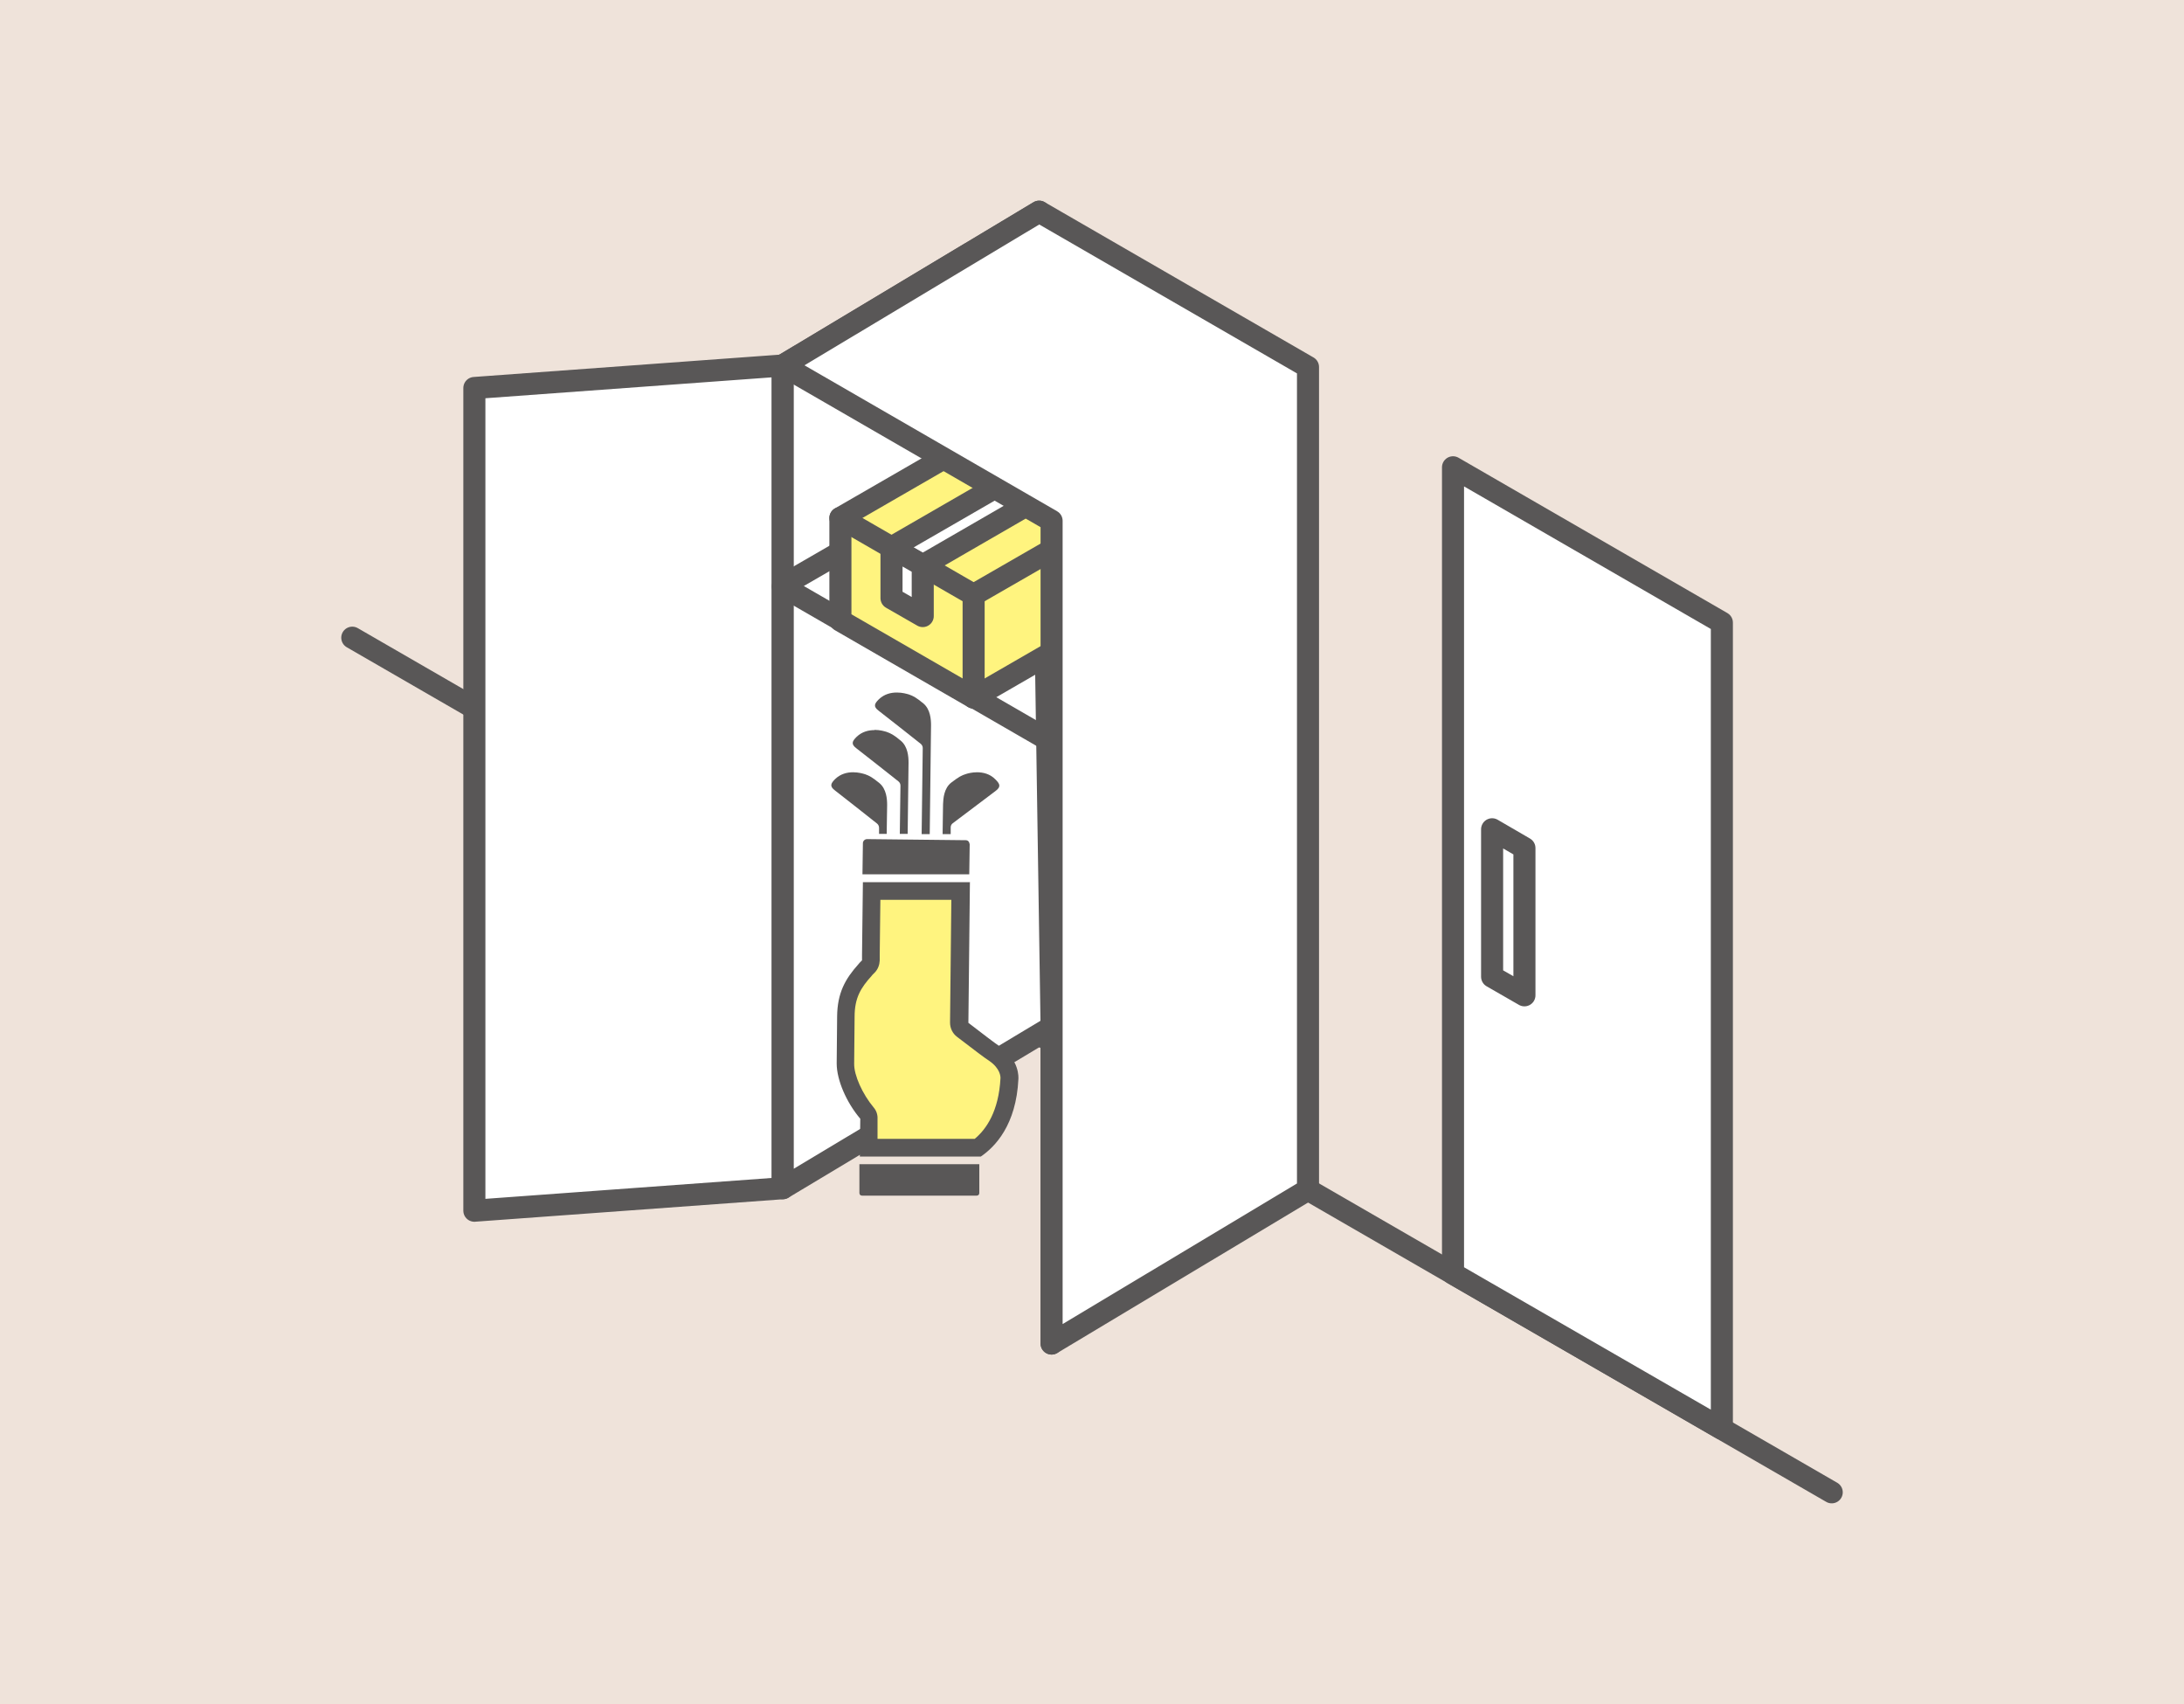
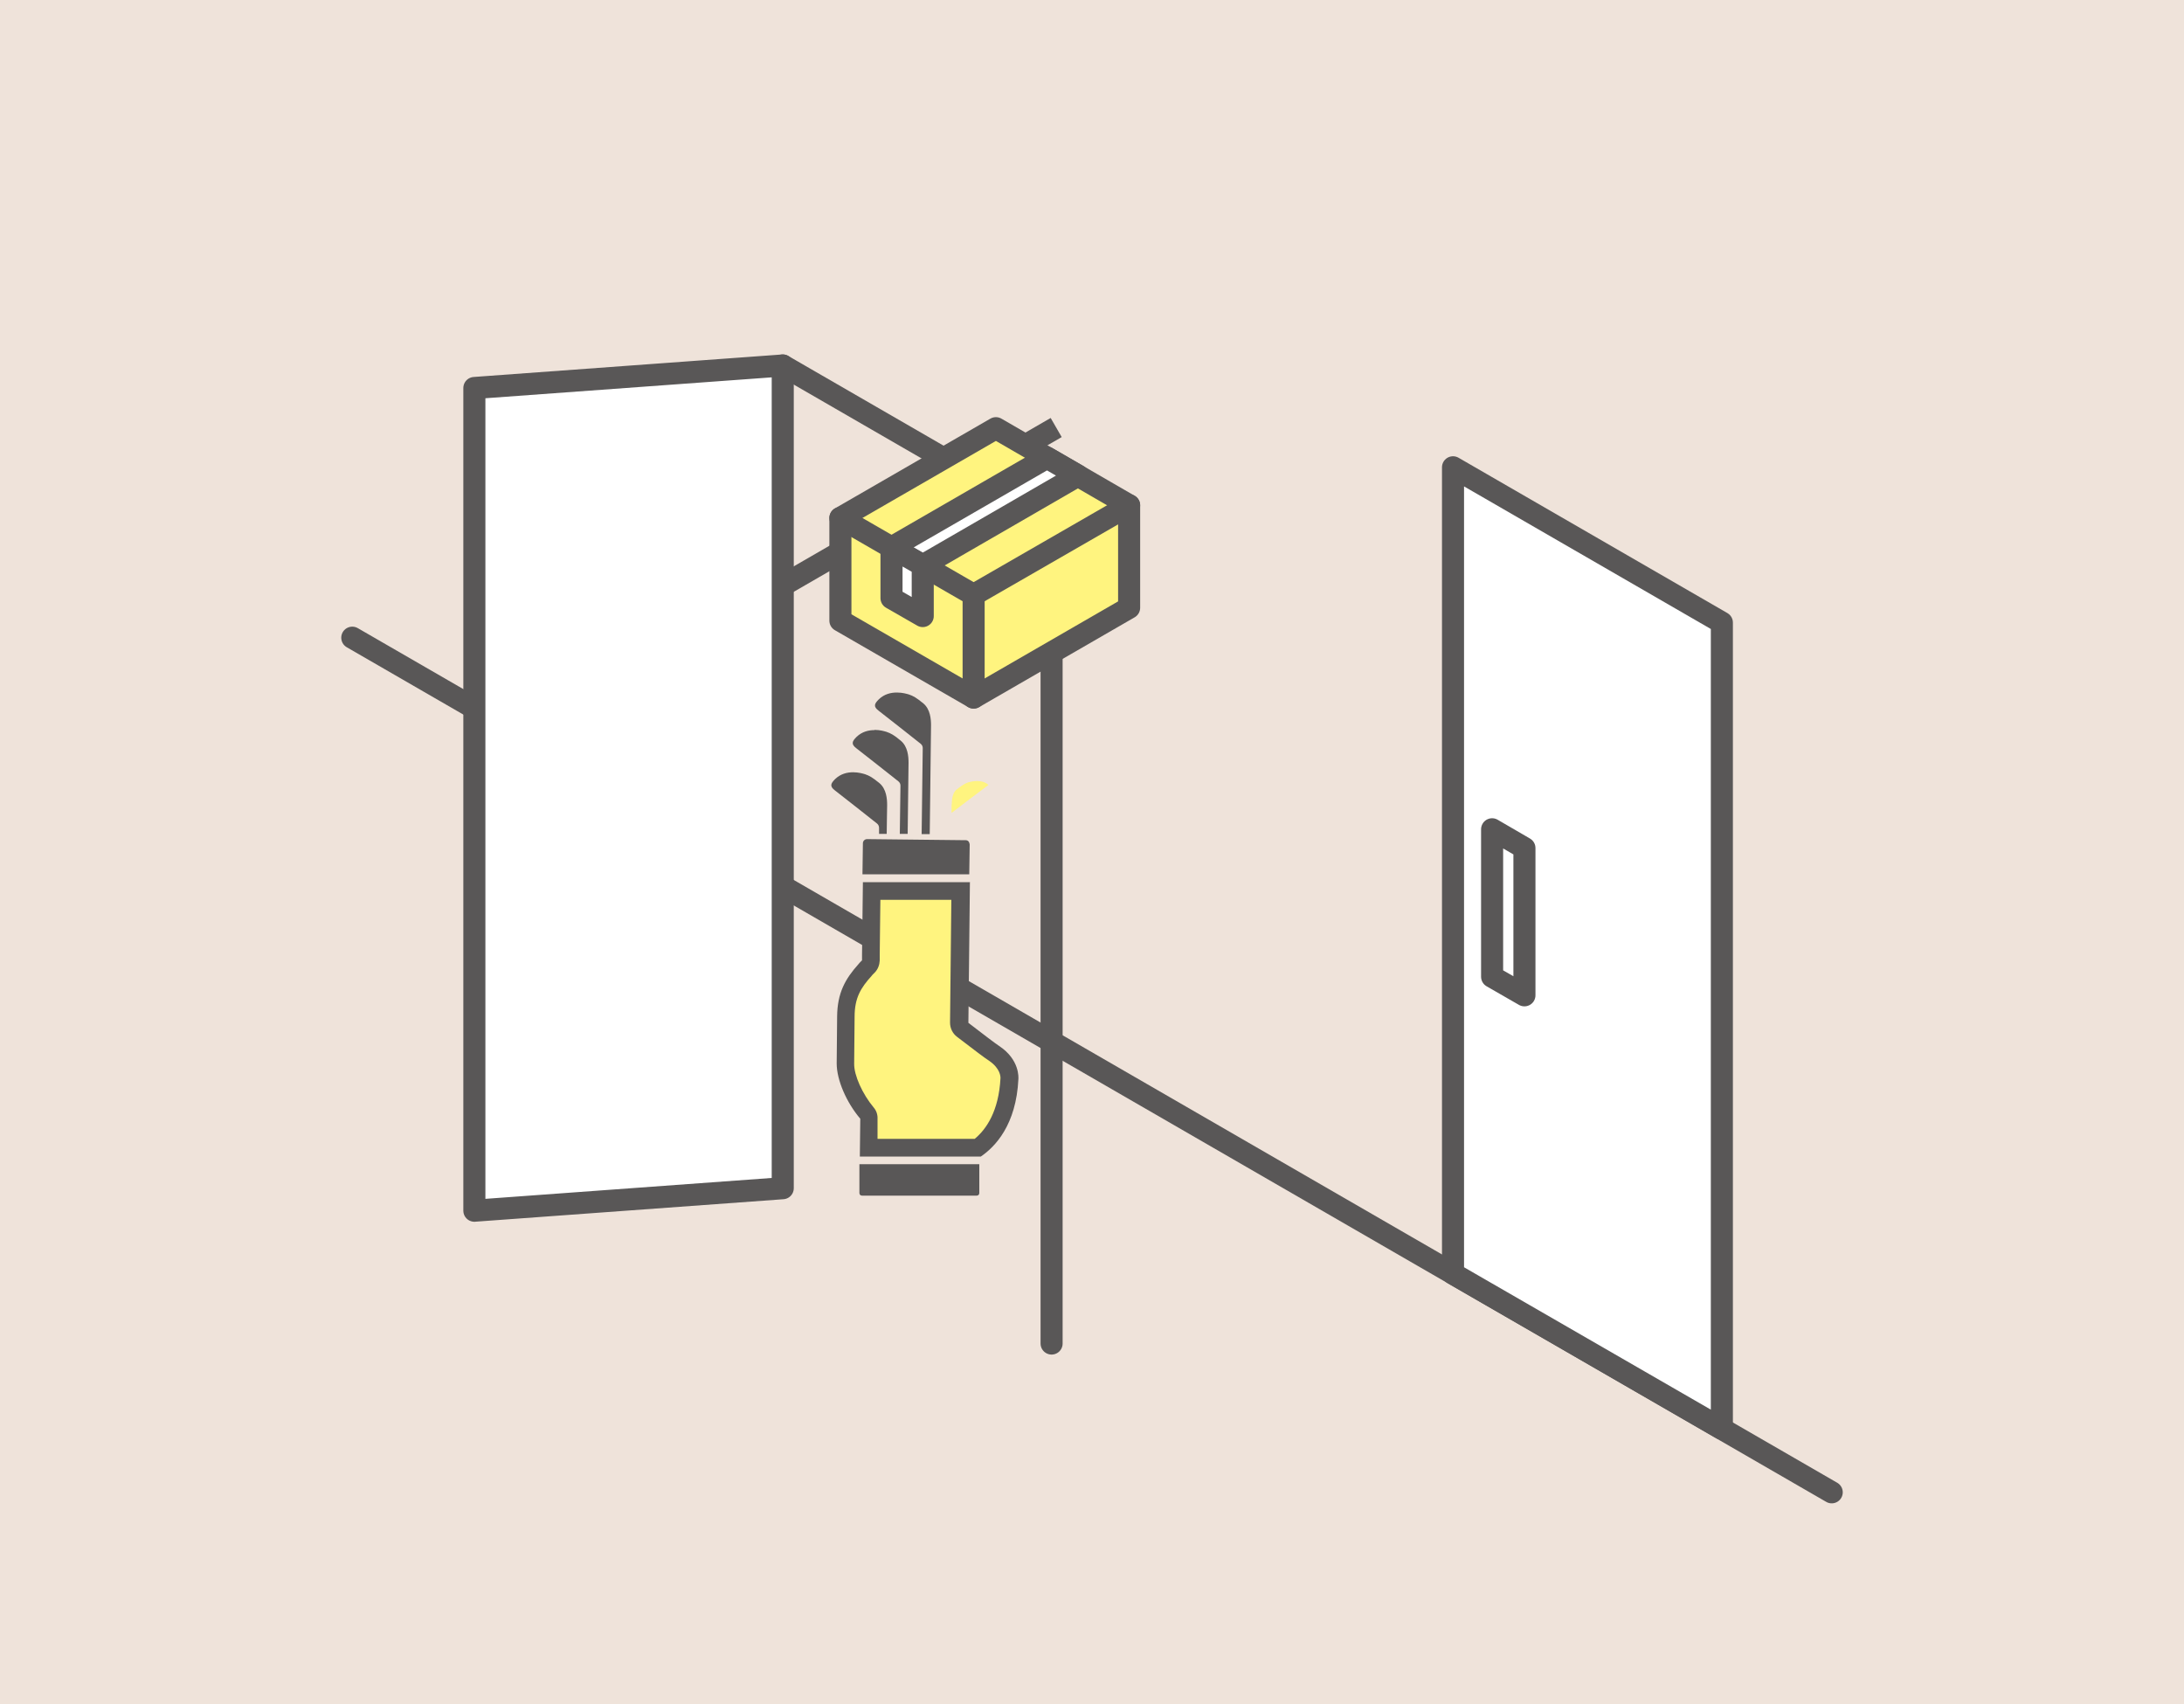
<svg xmlns="http://www.w3.org/2000/svg" id="_レイヤー_2" width="100" height="78" viewBox="0 0 100 78">
  <defs>
    <style>.cls-1,.cls-2{fill:#fff;}.cls-3,.cls-4{fill:#fff47f;}.cls-5{fill:#efe3da;}.cls-6{fill:#595757;}.cls-4,.cls-2,.cls-7{stroke-linecap:round;}.cls-4,.cls-2,.cls-7,.cls-8{stroke:#595757;stroke-linejoin:round;stroke-width:1.01px;}.cls-7,.cls-8{fill:none;}</style>
  </defs>
  <g id="_レイヤー_1-2">
    <rect class="cls-5" width="100" height="78" />
    <line class="cls-7" x1="83.87" y1="68.31" x2="16.13" y2="29.19" />
    <polyline class="cls-7" points="35.84 16.73 48.15 23.84 48.15 61.5" />
    <polygon class="cls-2" points="21.72 55.42 35.84 54.39 35.84 16.73 21.72 17.76 21.72 55.42" />
    <polygon class="cls-2" points="66.53 58.3 66.53 21.39 78.84 28.5 78.84 65.4 66.53 58.3" />
    <polygon class="cls-2" points="69.8 45.56 68.32 44.71 68.32 37.96 69.8 38.82 69.8 45.56" />
-     <polygon class="cls-2" points="35.84 16.73 35.84 54.39 48.15 47.01 47.58 9.69 35.84 16.73" />
    <line class="cls-8" x1="35.75" y1="26.85" x2="48.36" y2="19.57" />
-     <line class="cls-7" x1="35.84" y1="26.85" x2="48.15" y2="33.96" />
    <polygon class="cls-1" points="51.7 23.13 45.6 19.6 38.48 23.71 38.48 28.41 44.58 31.93 51.7 27.82 51.7 23.13 51.7 23.13" />
    <polygon class="cls-4" points="51.7 23.13 45.6 19.6 38.48 23.71 38.48 28.41 44.58 31.93 51.7 27.82 51.7 23.13 51.7 23.13" />
    <polyline class="cls-7" points="38.48 23.71 44.58 27.23 44.58 31.93" />
    <polygon class="cls-2" points="42.25 25.88 40.82 25.06 47.94 20.95 49.36 21.77 42.25 25.88" />
    <line class="cls-7" x1="44.58" y1="27.23" x2="51.7" y2="23.13" />
    <polygon class="cls-2" points="42.25 28.2 40.82 27.38 40.82 25.06 42.25 25.88 42.25 28.2" />
-     <polygon class="cls-2" points="59.89 54.46 59.89 16.8 47.58 9.69 35.84 16.73 48.15 23.84 48.15 61.5 59.89 54.46" />
    <path class="cls-3" d="m38.56,35.93c.13-.11.3-.17.51-.17s.38.06.42.07c.14.05.23.09.54.34.14.11.21.34.21.68,0,.07,0,.22,0,.39-.46-.37-1.36-1.07-1.66-1.31Z" />
    <path class="cls-6" d="m39.06,35.35c-.27,0-.57.07-.82.31-.2.2-.27.33,0,.53.23.17,1.55,1.22,1.92,1.51.06.05.09.12.09.2v.27s.35,0,.35,0c0-.34.02-1.11.02-1.32,0-.27-.03-.73-.35-1-.33-.27-.46-.34-.66-.41-.1-.03-.3-.09-.55-.09h0Z" />
    <path class="cls-3" d="m39.53,33.99c.13-.11.3-.17.51-.17s.38.06.42.07c.14.05.23.09.54.34.14.12.21.34.21.68v.39c-.47-.37-1.36-1.07-1.67-1.31Z" />
    <path class="cls-6" d="m40.04,33.42c-.27,0-.57.07-.82.31-.2.2-.27.33,0,.53.23.17,1.55,1.22,1.92,1.51.06.05.09.12.09.19l-.03,2.21h.36c.01-.92.04-3.05.04-3.26,0-.27-.03-.73-.35-1s-.46-.34-.66-.41c-.1-.03-.3-.09-.55-.09h0Z" />
    <path class="cls-3" d="m40.55,32.27c.13-.11.3-.17.51-.17s.38.06.42.07c.14.05.23.09.54.34.14.12.21.34.21.68v.39c-.47-.37-1.36-1.07-1.67-1.31Z" />
    <path class="cls-6" d="m41.06,31.7c-.27,0-.57.07-.82.31-.2.2-.27.33,0,.53.23.17,1.55,1.22,1.92,1.51.06.05.09.12.09.19l-.05,3.94h.37c.02-1.59.06-4.79.06-4.98,0-.27-.03-.73-.35-1-.33-.27-.46-.34-.66-.41-.1-.03-.3-.09-.55-.09h0Z" />
    <path class="cls-3" d="m43.58,36.82c0-.34.08-.57.22-.68.31-.24.4-.28.54-.33.03,0,.19-.06.39-.06.22,0,.4.06.53.18-.37.28-1.24.93-1.69,1.28v-.39Z" />
-     <path class="cls-6" d="m44.74,35.35c-.23,0-.42.05-.51.08-.2.06-.33.13-.67.39-.34.26-.37.73-.38.99,0,.21-.02,1.05-.02,1.37h.37s0-.31,0-.31c0-.08.04-.15.1-.19.37-.28,1.72-1.3,1.95-1.47.27-.2.2-.33,0-.53-.25-.26-.57-.33-.85-.33h0Z" />
    <polygon class="cls-3" points="39.91 39.61 39.92 38.82 43.99 38.86 43.98 39.61 39.91 39.61" />
    <path class="cls-6" d="m40.32,38.6h0,0m-.62-.19c-.1,0-.19.08-.19.19l-.02,1.42h4.89l.02-1.37s-.02-.1-.05-.13c-.03-.04-.08-.06-.13-.06l-4.51-.05h0Z" />
    <path class="cls-3" d="m39.76,52.53l.02-1.32c0-.1-.03-.19-.1-.27-.59-.7-.99-1.63-.98-2.27l.02-2.15c.01-.98.33-1.53.88-2.14l.1-.11c.07-.07.16-.23.17-.33l.04-3.19h4.08l-.07,6.04c0,.13.06.25.16.33.71.54,1.26.96,1.44,1.08.71.47.71,1.04.71,1.15-.09,1.78-.82,2.7-1.45,3.17h-5Z" />
    <path class="cls-6" d="m43.56,41.18l-.06,5.63c0,.26.12.5.32.65.81.62,1.27.97,1.46,1.09.53.36.53.74.53.8-.08,1.52-.65,2.34-1.18,2.78h-4.45v-.91c.01-.19-.05-.38-.18-.53-.51-.61-.9-1.47-.89-2l.02-2.15c0-.86.28-1.32.78-1.87l.04-.05.05-.05.06-.06c.14-.15.21-.34.22-.54v-.26s.03-2.52.03-2.52h3.27m.82-.81h0,0Zm0,0h-4.89l-.04,3.32v.26s-.06.06-.06.06c-.04.04-.07.07-.1.11-.61.68-.97,1.32-.98,2.4l-.02,2.15c0,.76.45,1.79,1.08,2.53l-.02,1.73h5.54c.66-.45,1.62-1.45,1.72-3.55,0-.05.07-.88-.88-1.51-.17-.11-.72-.53-1.41-1.06l.07-6.45h0Z" />
    <rect class="cls-3" x="39.76" y="53.69" width="4.67" height=".63" />
    <path class="cls-6" d="m44.83,53.29h-5.48v1.32c0,.07.05.12.12.12h5.25c.07,0,.12-.05.12-.12v-1.32h0Z" />
  </g>
</svg>